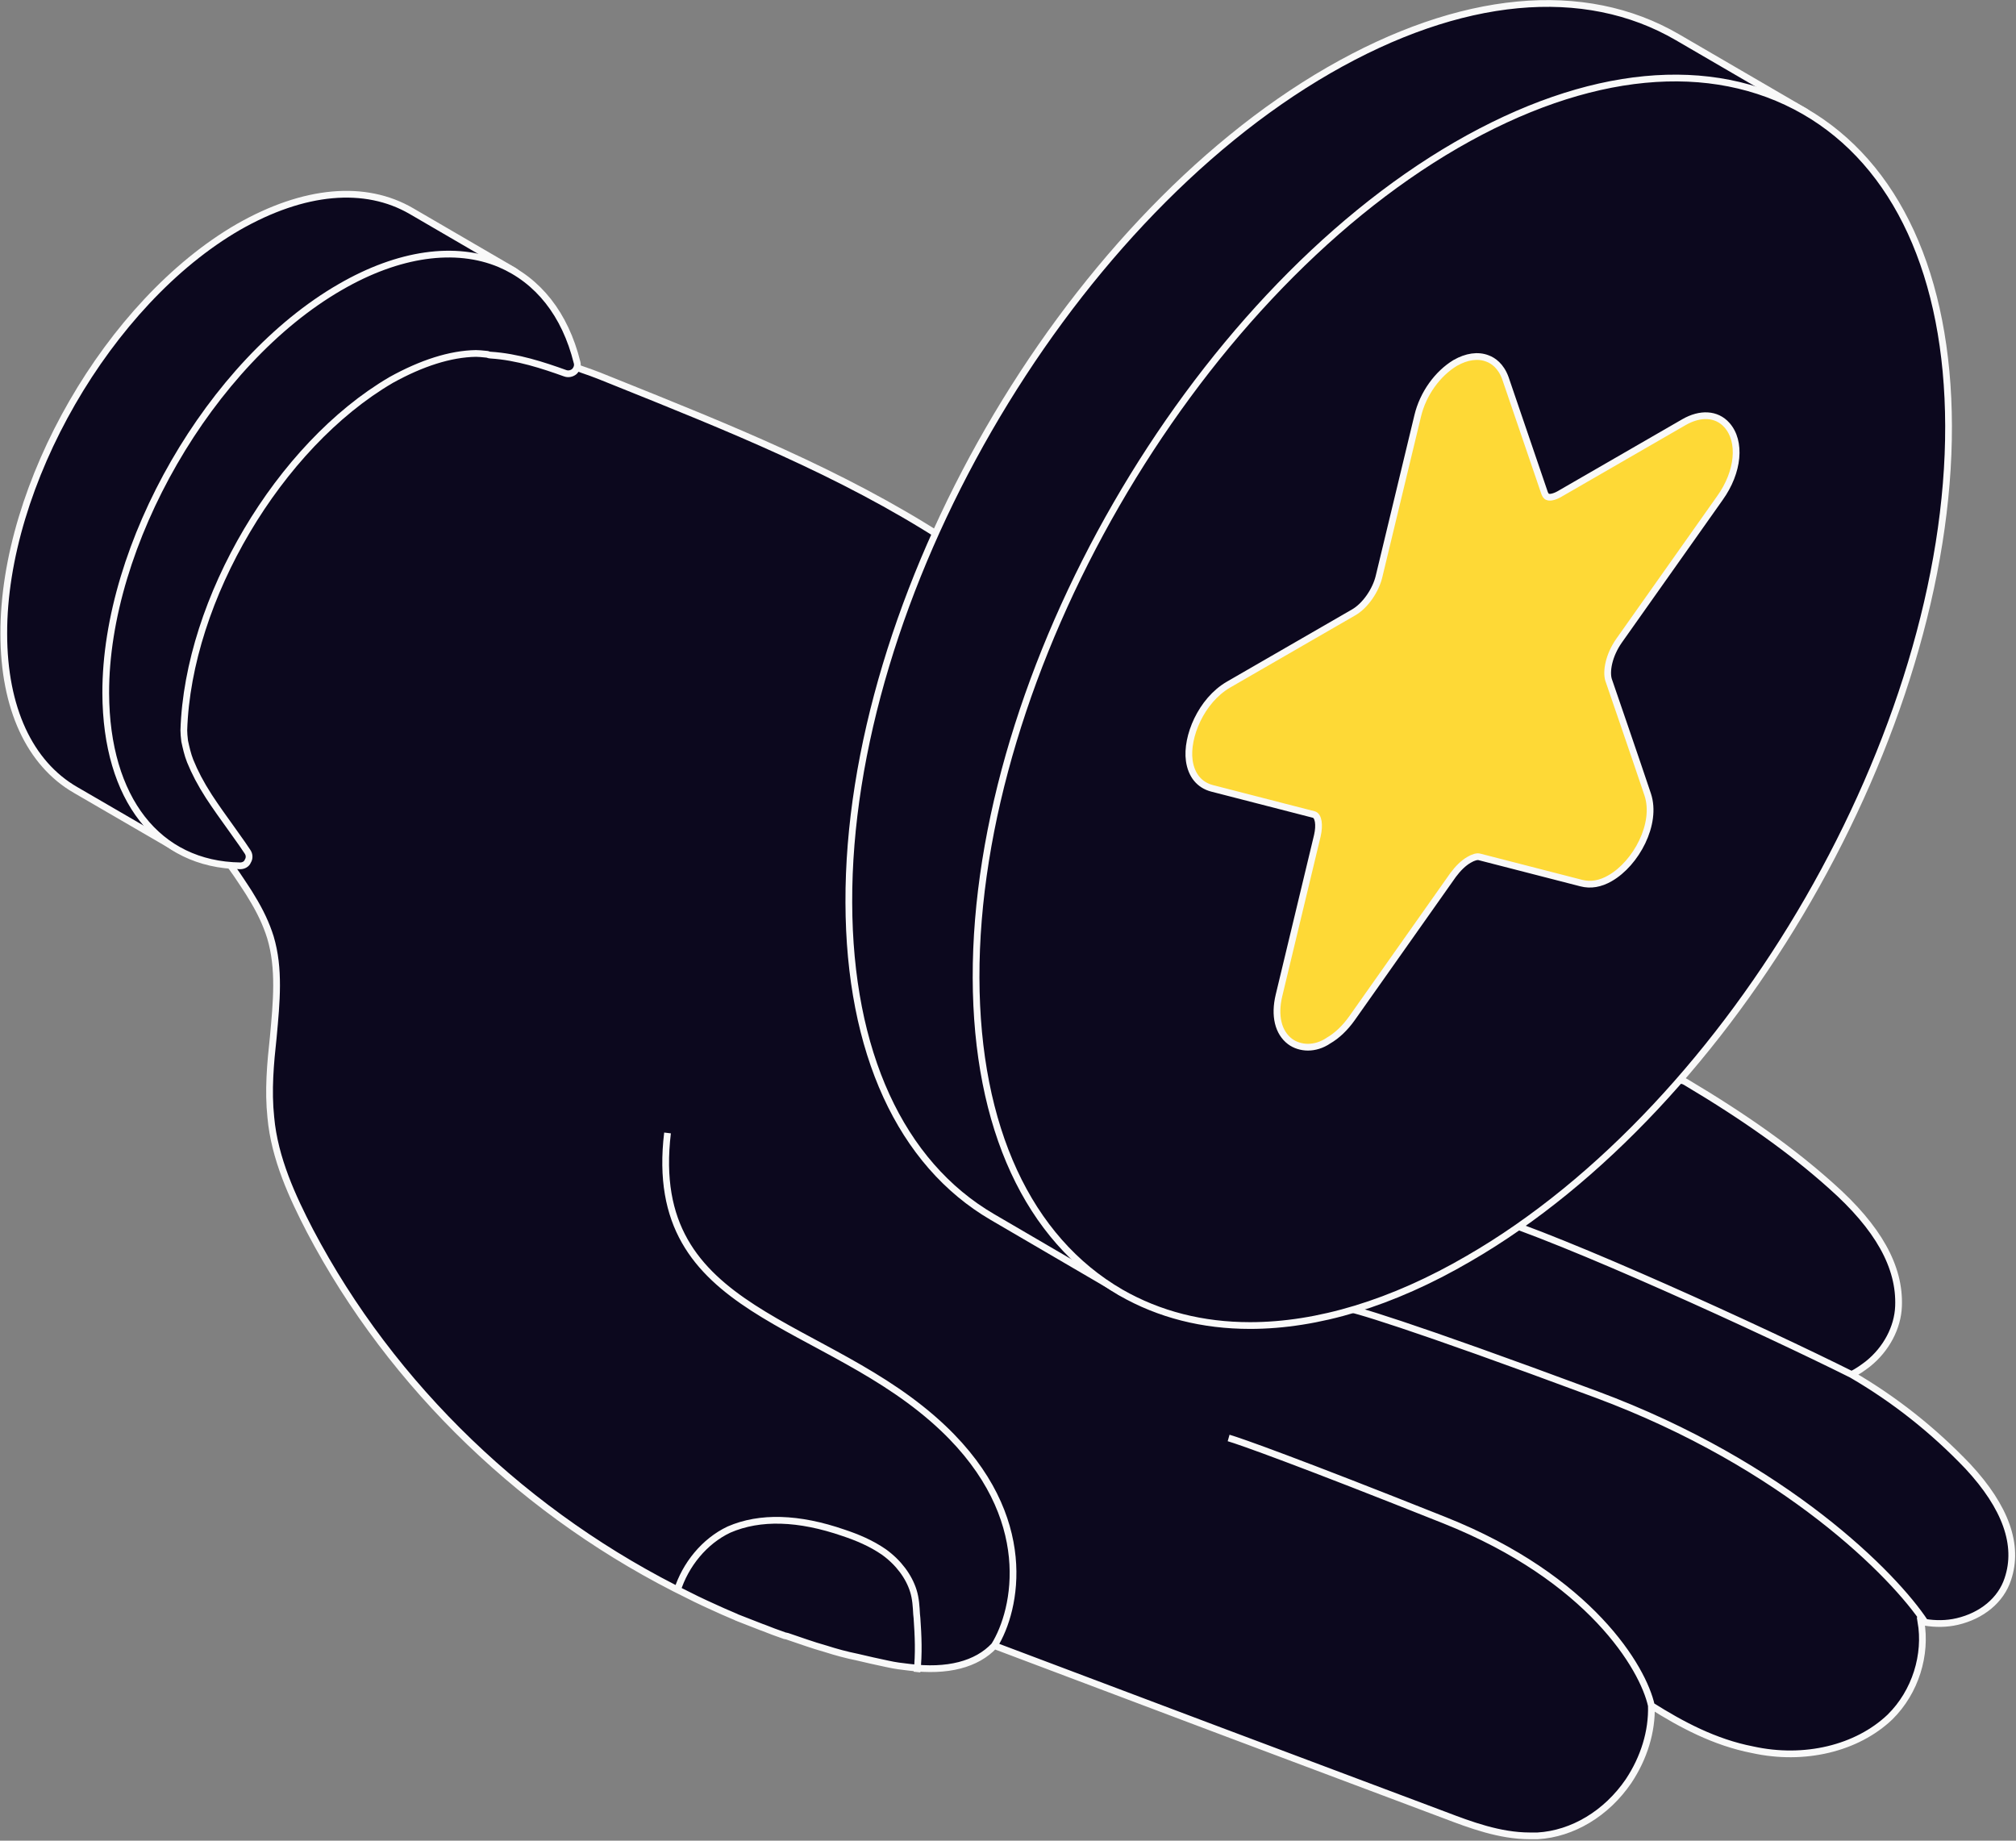
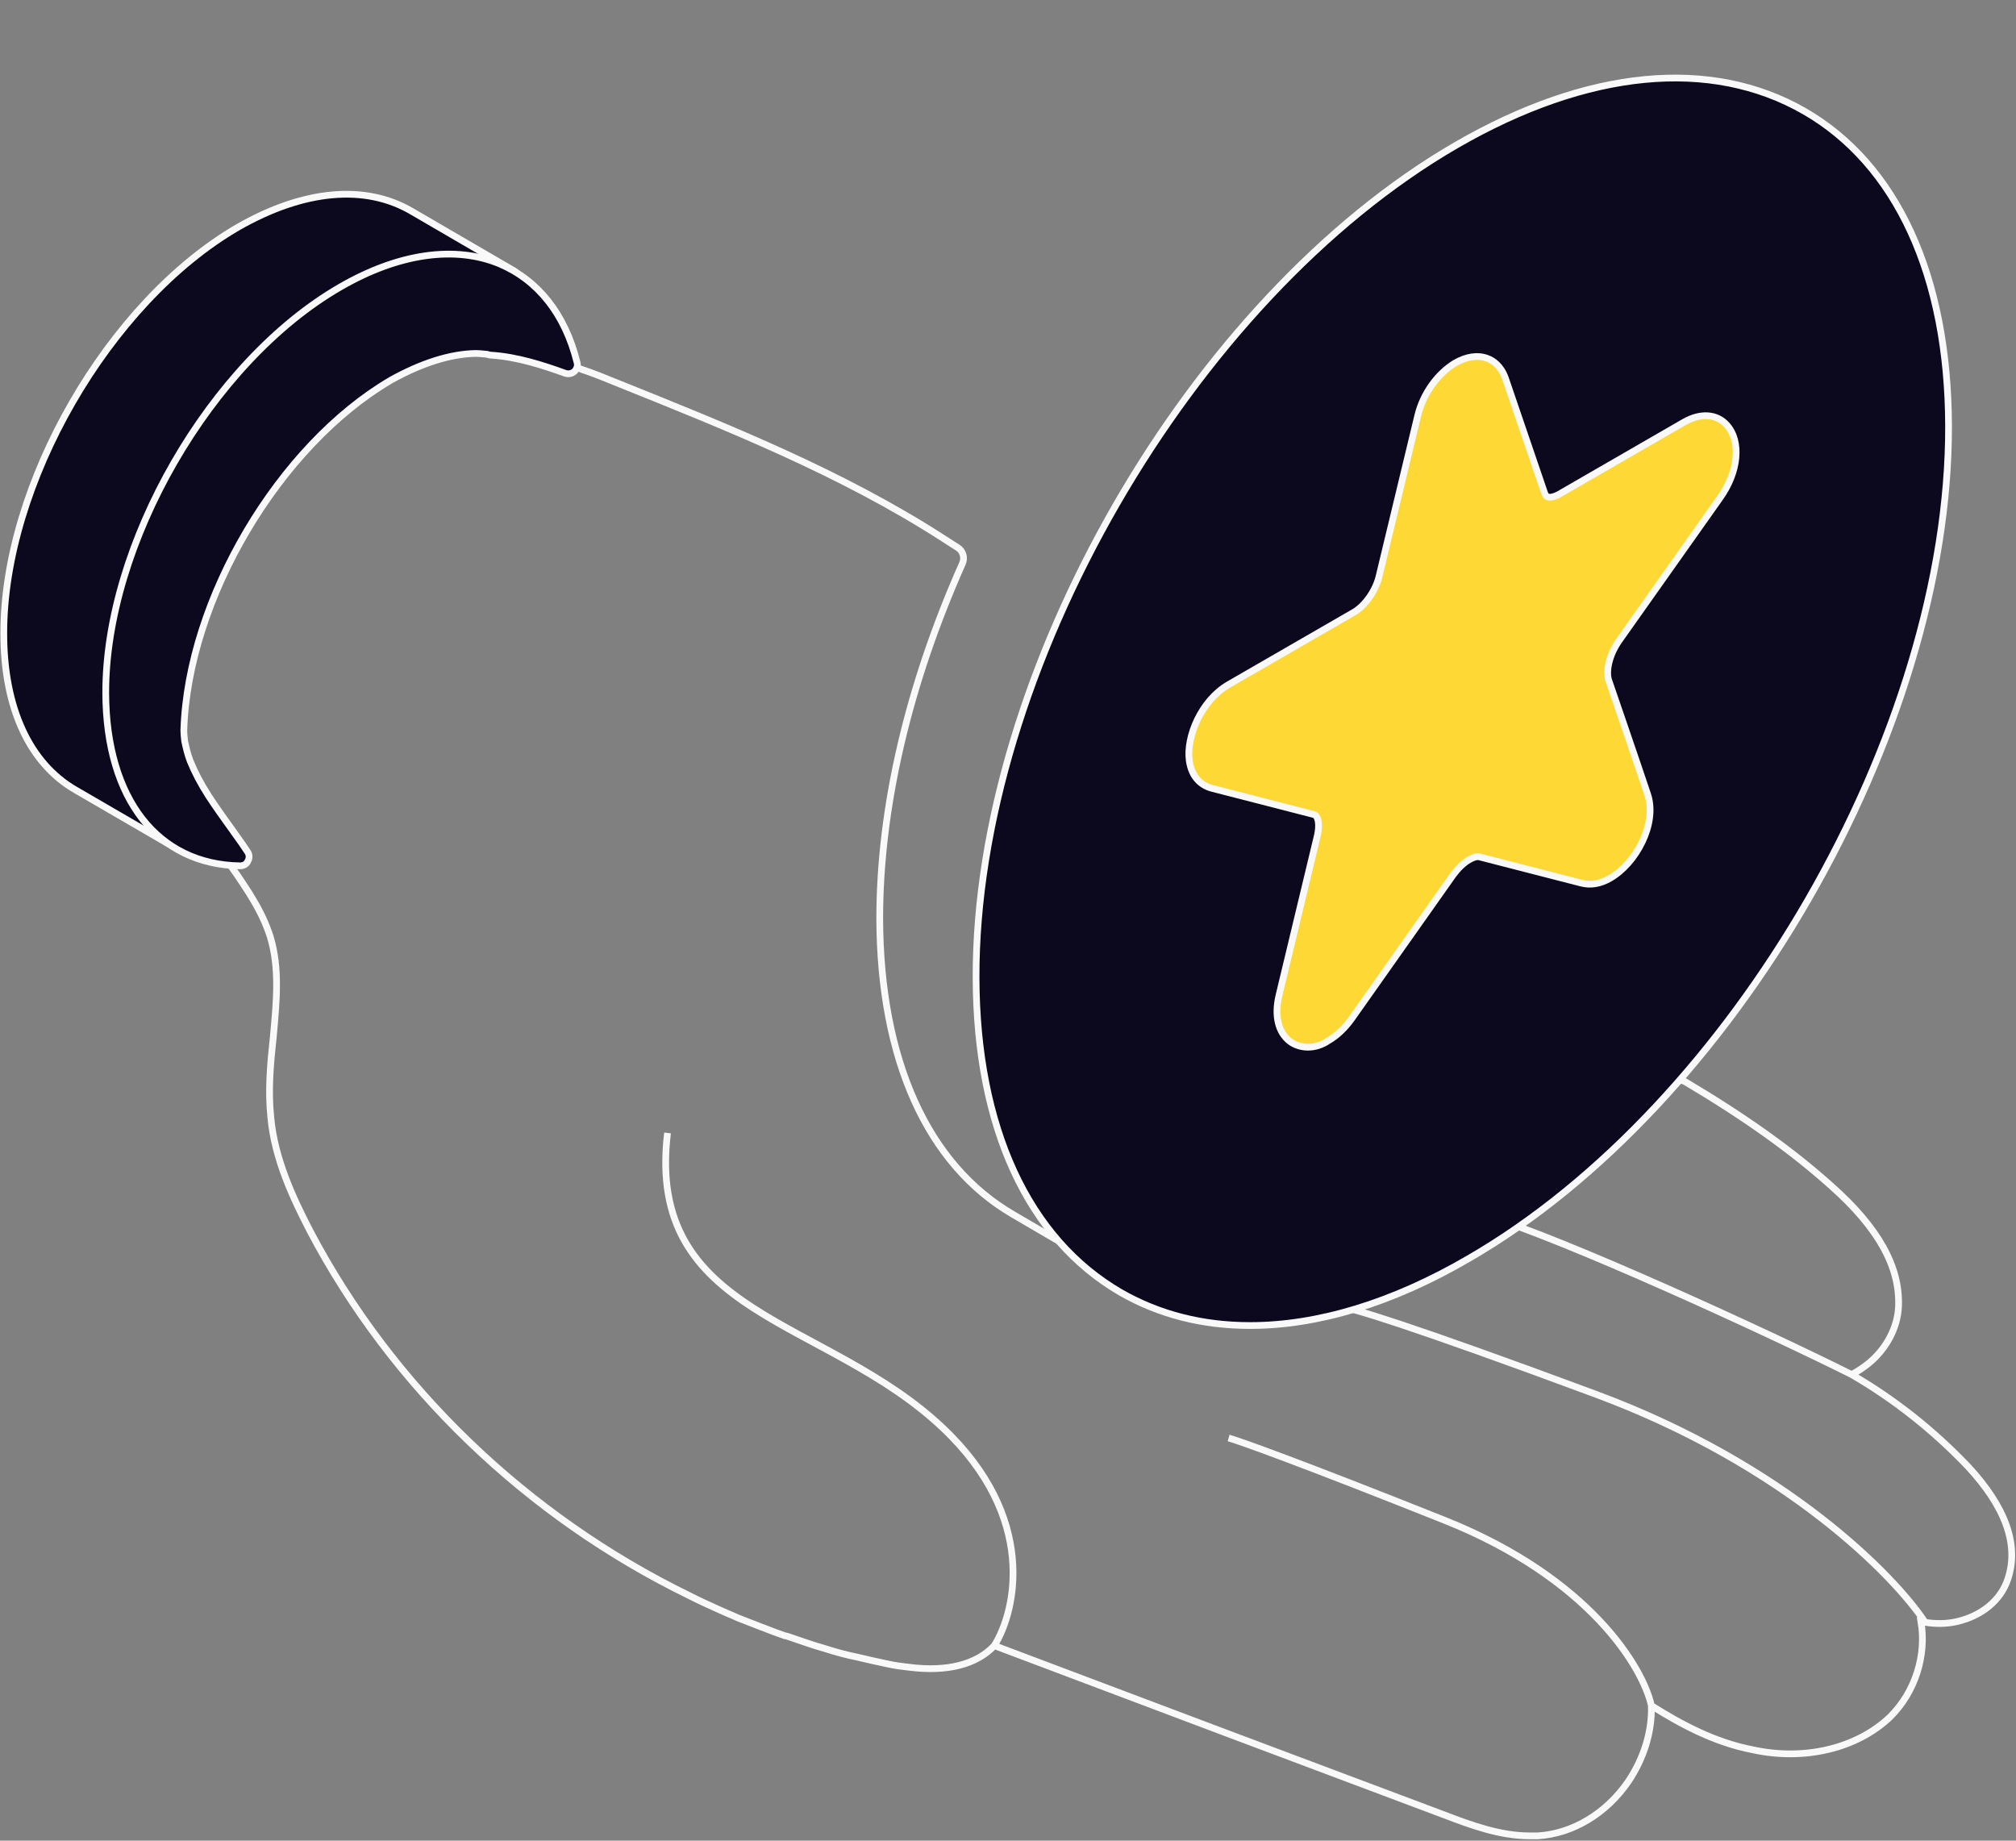
<svg xmlns="http://www.w3.org/2000/svg" width="299" height="273" viewBox="0 0 299 273" fill="none">
  <rect x="0" y="0" width="299" height="273" fill="#808080" stroke="none" />
-   <path d="M226.895 272.285C222.418 272.285 218.063 270.65 214.252 269.197C191.993 260.841 169.733 252.485 147.473 244.068C144.872 246.853 140.517 248.004 134.831 247.277C133.742 247.156 132.774 247.035 131.685 246.793C130.173 246.49 128.661 246.127 127.088 245.764C125.576 245.461 124.003 245.037 122.491 244.552C121.402 244.25 120.495 243.947 119.587 243.644L116.745 242.675C116.563 242.615 116.321 242.615 116.261 242.554C115.232 242.191 114.204 241.828 113.176 241.404C113.115 241.404 113.055 241.343 112.994 241.343C111.784 240.859 110.635 240.435 109.425 239.951C109.365 239.951 108.941 239.708 108.881 239.708C107.732 239.224 106.764 238.8 105.857 238.376C105.01 238.013 104.163 237.589 103.256 237.165L102.288 236.681C78.153 224.934 58.131 205.678 45.973 182.548C43.432 177.643 40.71 171.83 40.166 165.714C39.742 161.718 40.105 157.721 40.529 153.846C41.013 148.578 41.496 143.673 40.105 139.011C39.5 137.073 38.593 135.136 37.323 133.077C36.839 132.229 36.234 131.381 35.69 130.534C34.903 129.323 33.996 128.112 33.149 126.961C32 125.387 30.85 123.812 29.822 122.177C28.491 120.058 27.523 118.242 26.798 116.486C26.253 115.335 25.951 114.003 25.769 112.853C25.648 112.126 25.588 111.399 25.588 110.673C26.253 90.206 40.468 66.228 57.949 55.995C63.031 53.148 67.688 51.695 71.801 51.635C72.769 51.635 73.555 51.695 74.281 51.816C74.402 51.816 74.523 51.877 74.644 51.938C78.939 52.24 82.992 53.572 86.44 54.844C88.073 55.389 89.706 56.055 91.339 56.721C107.913 63.382 124.79 70.103 139.912 79.852C140.456 80.215 141.061 80.579 141.605 80.942L142.089 81.245C142.815 81.729 143.118 82.698 142.755 83.546C134.71 101.59 130.475 119.816 130.475 136.225C130.536 157.177 137.553 172.738 150.255 180.125L166.527 189.632C166.769 189.693 166.95 189.753 167.132 189.874C167.858 190.359 168.462 190.783 169.128 191.146C177.589 196.052 187.943 197.038 199.438 193.991C201.42 193.465 203.436 192.82 205.482 192.054C205.542 192.054 205.663 191.994 205.724 191.994C209.655 190.54 213.587 188.663 217.7 186.241C220.778 184.455 223.824 182.438 226.812 180.239C227.875 179.457 228.932 178.651 229.98 177.824C236.149 173.041 242.138 167.349 247.763 160.87C248.368 160.204 249.336 160.022 250.062 160.507C259.014 165.835 265.849 170.74 271.596 175.887C278.552 182.063 281.818 187.876 281.577 193.75C281.456 196.898 279.762 200.107 277.04 202.287C276.253 202.893 275.467 203.438 274.62 203.862C280.972 207.555 286.718 212.097 291.86 217.486C297.485 223.541 299.481 229.172 297.788 234.198C296.759 237.347 293.916 239.648 290.287 240.495C288.689 240.869 287.043 240.866 285.516 240.612C285.31 240.578 285.105 240.539 284.903 240.495C285.75 245.4 284.117 250.91 280.306 254.665C275.407 259.327 267.604 261.204 259.922 259.509C254.296 258.419 249.336 255.755 244.92 252.969C245.041 256.784 243.831 260.72 241.533 264.171C238.267 268.955 233.246 271.982 228.044 272.285C227.681 272.285 227.258 272.285 226.895 272.285Z" fill="#0C081E" />
  <path d="M147.473 244.068C169.733 252.485 191.993 260.841 214.252 269.197C218.063 270.65 222.418 272.285 226.895 272.285C227.258 272.285 227.681 272.285 228.044 272.285C233.246 271.982 238.267 268.955 241.533 264.171C243.831 260.72 245.041 256.784 244.92 252.969M147.473 244.068C144.872 246.853 140.517 248.004 134.831 247.277C133.742 247.156 132.774 247.035 131.685 246.793C130.173 246.49 128.661 246.127 127.088 245.764C125.576 245.461 124.003 245.037 122.491 244.552C121.402 244.25 120.495 243.947 119.587 243.644L116.745 242.675C116.563 242.615 116.321 242.615 116.261 242.554C115.232 242.191 114.204 241.828 113.176 241.404C113.115 241.404 113.055 241.343 112.994 241.343C111.784 240.859 110.635 240.435 109.425 239.951C109.365 239.951 108.941 239.708 108.881 239.708C107.732 239.224 106.764 238.8 105.857 238.376C105.01 238.013 104.163 237.589 103.256 237.165L102.288 236.681C78.153 224.934 58.131 205.678 45.973 182.548C43.432 177.643 40.71 171.83 40.166 165.714C39.742 161.718 40.105 157.721 40.529 153.846C41.013 148.578 41.496 143.673 40.105 139.011C39.5 137.073 38.593 135.136 37.323 133.077C36.839 132.229 36.234 131.381 35.69 130.534C34.903 129.323 33.996 128.112 33.149 126.961C32 125.387 30.85 123.812 29.822 122.177C28.491 120.058 27.523 118.242 26.798 116.486C26.253 115.335 25.951 114.003 25.769 112.853C25.648 112.126 25.588 111.399 25.588 110.673C26.253 90.206 40.468 66.228 57.949 55.995C63.031 53.148 67.688 51.695 71.801 51.635C72.769 51.635 73.555 51.695 74.281 51.816C74.402 51.816 74.523 51.877 74.644 51.938C78.939 52.24 82.992 53.572 86.44 54.844C88.073 55.389 89.706 56.055 91.339 56.721C107.913 63.382 124.79 70.103 139.912 79.852C140.456 80.215 141.061 80.579 141.605 80.942L142.089 81.245C142.815 81.729 143.118 82.698 142.755 83.546C134.71 101.59 130.475 119.816 130.475 136.225C130.536 157.177 137.553 172.738 150.255 180.125L166.527 189.632C166.769 189.693 166.95 189.753 167.132 189.874C167.858 190.359 168.462 190.783 169.128 191.146C177.589 196.052 187.943 197.038 199.438 193.991M147.473 244.068C150.748 238.829 153.817 225.048 139.894 211.835C122.491 195.319 95.718 195.319 99.003 168.032M274.62 203.862C275.467 203.438 276.253 202.893 277.04 202.287C279.762 200.108 281.456 196.898 281.577 193.75C281.818 187.876 278.552 182.063 271.596 175.887C265.849 170.74 259.014 165.835 250.062 160.507C249.336 160.022 248.368 160.204 247.763 160.87C242.138 167.349 236.149 173.041 229.98 177.824C228.932 178.651 227.875 179.457 226.812 180.239C223.824 182.438 220.778 184.455 217.7 186.241C213.587 188.663 209.655 190.54 205.724 191.994C205.663 191.994 205.542 192.054 205.482 192.054C203.436 192.82 201.42 193.465 199.438 193.991M274.62 203.862C280.972 207.555 286.718 212.097 291.86 217.486C297.485 223.541 299.481 229.172 297.788 234.198C296.759 237.347 293.916 239.648 290.287 240.495C288.689 240.869 287.043 240.866 285.516 240.612M274.62 203.862C261.764 197.438 231.857 183.721 220.242 180.239M244.92 252.969C249.336 255.755 254.296 258.419 259.922 259.509C267.604 261.204 275.407 259.327 280.306 254.665C284.117 250.91 285.75 245.4 284.903 240.495C285.105 240.539 285.31 240.578 285.516 240.612M244.92 252.969C243.701 247.396 235.861 234.096 214.252 225.479C192.644 216.862 183.894 213.75 182.22 213.271M285.516 240.612C280.976 233.697 264.864 217.256 236.742 206.808C208.62 196.361 200.155 193.91 199.438 193.991" stroke="#F9F9F9" />
  <path d="M26.389 125.943L26.27 125.872H26.206L11.2 117.159L11.199 117.159C4.393 113.224 0.561 105.015 0.561 93.977L0.561 93.975C0.531 82.943 4.412 70.646 10.724 59.704C17.035 48.763 25.749 39.224 35.333 33.677C45.105 28.096 54.159 27.32 61.024 31.314L76.207 40.154L76.215 40.159L76.223 40.163C76.852 40.499 77.051 41.323 76.689 41.957L76.686 41.963L76.682 41.97C76.347 42.599 75.525 42.798 74.893 42.438C68.746 38.86 60.558 39.79 51.891 44.8L51.89 44.8C42.633 50.183 34.274 59.368 28.231 69.839C22.188 80.309 18.433 92.112 18.433 102.756C18.433 112.597 21.671 120.018 27.756 123.535L27.764 123.539L27.771 123.543C28.399 123.878 28.599 124.702 28.239 125.335C27.899 125.916 27.454 126.114 27.039 126.114C26.809 126.114 26.599 126.069 26.389 125.943Z" fill="#0C081E" stroke="#F9F9F9" />
  <path d="M50.455 42.577L50.456 42.577C59.144 37.538 67.564 36.389 74.145 39.153C79.782 41.564 83.806 46.567 85.589 53.769L85.589 53.769L85.592 53.78C85.716 54.235 85.564 54.718 85.189 55.1C84.829 55.407 84.299 55.531 83.826 55.359L83.824 55.358C80.618 54.208 76.747 52.913 72.737 52.666L72.722 52.665H72.707C72.621 52.665 72.519 52.635 72.32 52.569L72.268 52.551L72.212 52.546C72.144 52.539 72.077 52.532 72.01 52.526C71.492 52.473 70.993 52.422 70.59 52.422V52.422L70.581 52.422C66.782 52.485 62.526 53.854 58.007 56.36L58.007 56.36L57.997 56.366C49.681 61.233 42.155 69.371 36.633 78.697C31.111 88.024 27.569 98.581 27.264 108.311L27.264 108.319V108.327C27.264 108.792 27.316 109.257 27.369 109.732C27.375 109.786 27.381 109.841 27.387 109.896L27.39 109.921L27.395 109.946C27.576 110.789 27.826 111.919 28.206 112.872L28.208 112.875C28.886 114.542 29.748 116.204 30.973 118.105L30.974 118.107C32.009 119.691 33.103 121.212 34.189 122.723L34.191 122.725C34.48 123.138 34.772 123.546 35.062 123.951C35.635 124.752 36.202 125.543 36.72 126.341L36.723 126.346C36.989 126.745 37.026 127.264 36.771 127.689L36.75 127.723L36.735 127.76C36.586 128.133 36.139 128.414 35.63 128.415C29.486 128.325 24.536 125.833 21.103 121.439C17.659 117.032 15.712 110.672 15.682 102.815C15.652 91.813 19.518 79.532 25.823 68.598C32.126 57.663 40.84 48.124 50.455 42.577Z" fill="#0C081E" stroke="#F9F9F9" />
-   <path d="M100.436 235.941C101.638 232.088 104.469 228.577 108.118 226.858C112.715 224.86 118.461 225.042 125.115 227.343C127.111 228.009 129.168 228.856 131.103 230.189C133.281 231.763 134.793 233.822 135.459 235.941C135.821 237.091 135.882 238.302 135.942 239.392L136.003 239.998C136.184 242.602 136.305 245.266 136.003 247.991" stroke="#F9F9F9" />
-   <path d="M166.3 191.67V191.662L166.052 191.517L147.179 180.496C133.598 172.565 125.954 156.061 125.893 133.878L125.893 133.877C125.803 111.25 133.737 86.071 146.642 63.693C159.547 41.314 177.394 21.784 197.08 10.424C216.653 -0.85 234.961 -2.532 248.781 5.518L248.781 5.518L267.714 16.539L267.722 16.543L267.73 16.547C268.359 16.883 268.558 17.708 268.197 18.341L268.193 18.348L268.19 18.354C267.854 18.983 267.033 19.182 266.401 18.822C253.36 11.249 235.917 13.084 217.389 23.787L217.388 23.788C198.029 34.983 180.521 54.16 167.87 76.075C155.218 97.99 147.395 122.691 147.456 144.962C147.516 165.887 154.568 181.658 167.36 189.23L167.375 189.239L167.391 189.247L167.498 189.301C168.091 189.649 168.313 190.482 167.969 191.091C167.704 191.53 167.271 191.751 166.768 191.751C166.604 191.751 166.451 191.729 166.3 191.67Z" fill="#0C081E" stroke="#F9F9F9" />
  <path d="M217.81 186.672L217.809 186.673C206.433 193.3 195.389 196.596 185.396 196.596C178.399 196.596 171.953 194.98 166.228 191.697C152.527 183.764 144.824 167.261 144.764 145.02C144.704 122.392 152.653 97.213 165.566 74.827C178.478 52.441 196.326 32.895 216.012 21.505C235.524 10.232 253.773 8.548 267.594 16.48C281.293 24.35 288.937 40.912 288.998 63.157C289.058 85.784 281.108 110.979 268.203 133.373C255.298 155.766 237.466 175.312 217.81 186.672Z" fill="#0C081E" stroke="#F9F9F9" />
  <path d="M193.988 155.315C193.02 155.315 192.052 155.012 191.326 154.467C189.572 153.135 188.967 150.653 189.693 147.625L195.379 123.949C195.742 122.375 195.56 120.982 194.835 120.801L179.773 116.925C177.898 116.441 176.688 114.988 176.385 112.808C175.902 109.296 178.14 103.907 182.192 101.545L200.762 90.828C202.456 89.859 204.089 87.558 204.573 85.317L210.259 61.702C211.046 58.372 213.223 55.405 215.824 53.831C217.518 52.862 219.212 52.62 220.603 53.164C221.45 53.467 222.599 54.254 223.264 56.071L229.071 73.086C229.192 73.389 229.313 73.631 229.555 73.692C229.797 73.813 230.402 73.752 231.188 73.328L249.758 62.611C252.178 61.218 254.597 61.339 256.11 63.034C258.287 65.456 257.864 69.998 255.081 73.873L240.141 95.006C238.568 97.246 238.205 99.608 238.568 100.819C238.568 100.819 242.923 113.474 244.375 117.834C245.827 122.193 242.621 128.067 238.81 130.247C237.358 131.094 235.906 131.337 234.515 130.973L219.453 127.098C219.091 126.977 218.486 127.159 217.881 127.522C217.034 128.006 216.248 128.794 215.522 129.762L200.521 151.016C199.492 152.469 198.282 153.62 197.012 154.346C196.044 155.012 194.956 155.315 193.988 155.315Z" fill="#FED936" stroke="#F9F9F9" />
</svg>